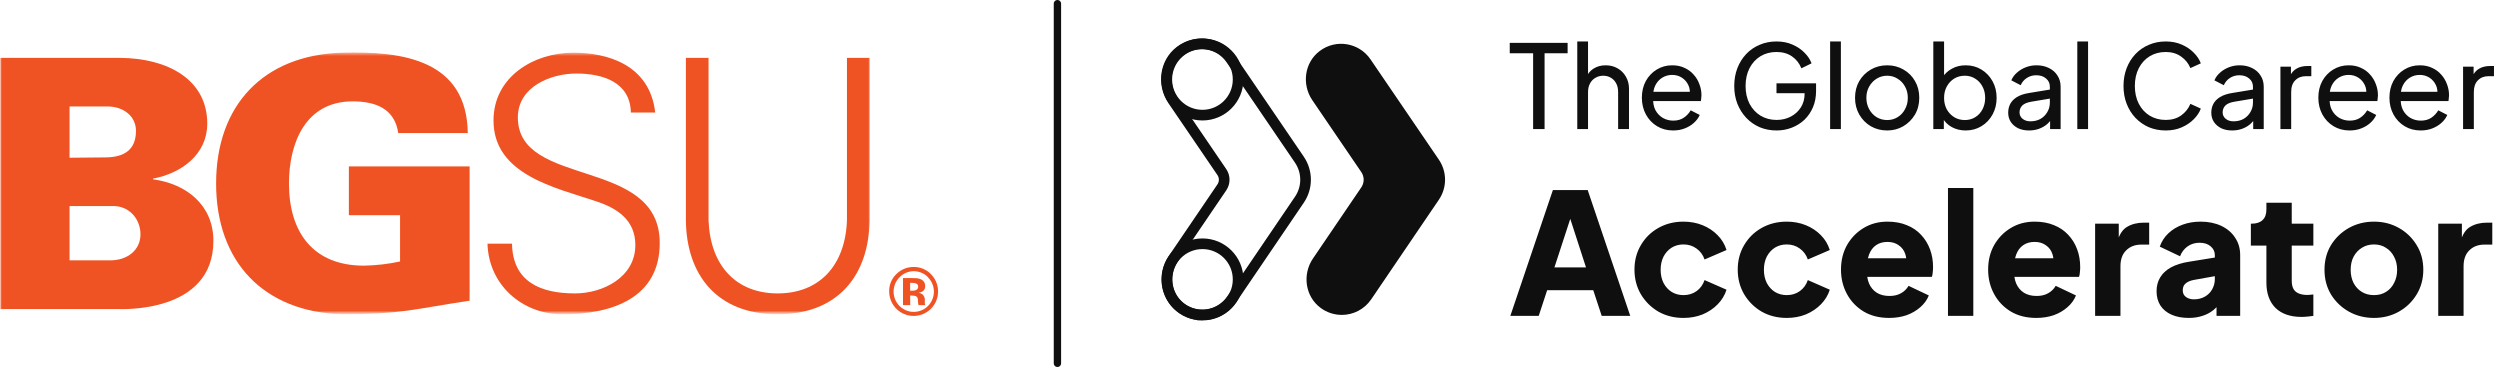
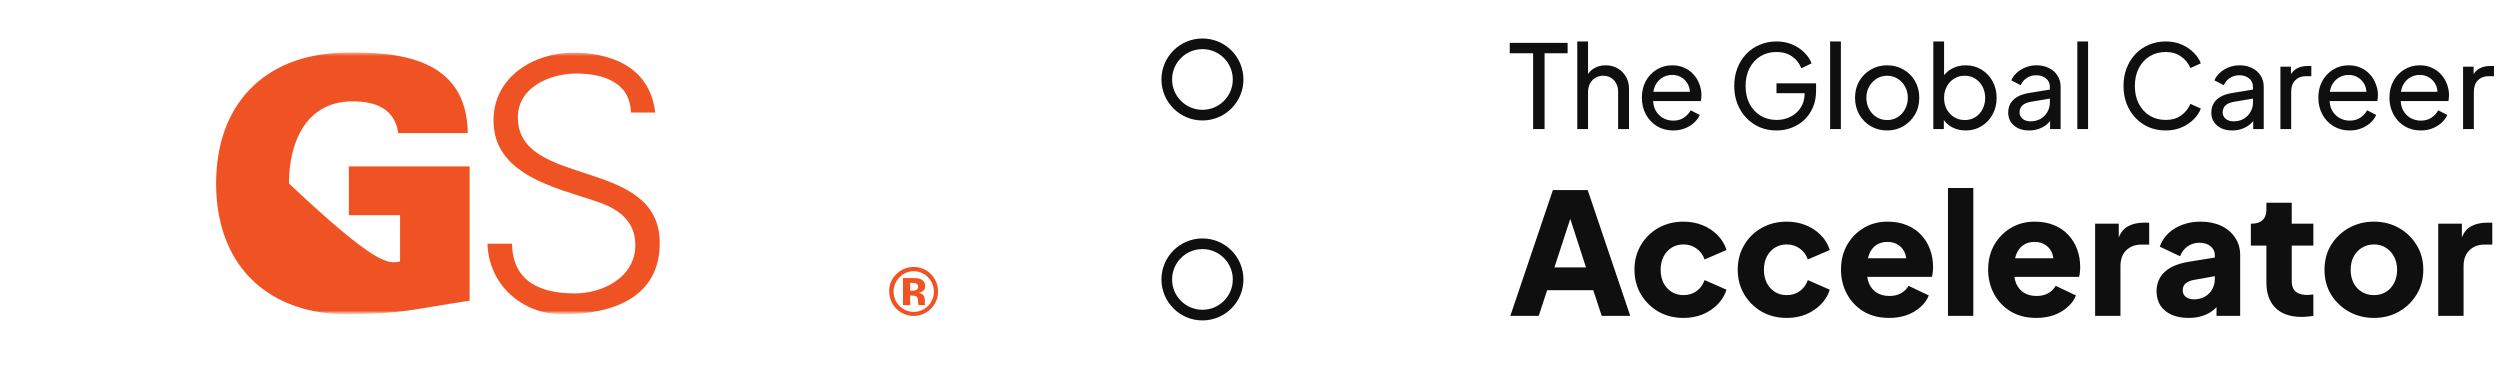
<svg xmlns="http://www.w3.org/2000/svg" width="736" height="109" viewBox="0 0 736 109" fill="none">
  <path d="M451.351 38L451.351 15.681L444.468 15.681L444.468 12.615L461.505 12.615L461.505 15.681L454.724 15.681L454.724 38L451.351 38ZM464.349 38L464.349 12.206L467.518 12.206L467.518 23.212L466.938 22.905C467.393 21.747 468.12 20.849 469.119 20.213C470.141 19.555 471.334 19.225 472.697 19.225C474.014 19.225 475.184 19.52 476.207 20.111C477.251 20.702 478.069 21.52 478.66 22.564C479.273 23.609 479.58 24.791 479.58 26.108L479.58 38L476.377 38L476.377 27.13C476.377 26.108 476.184 25.245 475.798 24.541C475.434 23.837 474.923 23.291 474.264 22.905C473.606 22.496 472.845 22.292 471.981 22.292C471.141 22.292 470.38 22.496 469.698 22.905C469.017 23.291 468.483 23.848 468.097 24.575C467.711 25.279 467.518 26.131 467.518 27.13L467.518 38L464.349 38ZM492.565 38.409C490.793 38.409 489.214 37.989 487.828 37.148C486.443 36.308 485.352 35.16 484.557 33.707C483.762 32.23 483.365 30.583 483.365 28.766C483.365 26.926 483.751 25.29 484.523 23.859C485.318 22.428 486.386 21.304 487.726 20.486C489.089 19.645 490.611 19.225 492.292 19.225C493.655 19.225 494.859 19.475 495.904 19.975C496.972 20.452 497.869 21.111 498.596 21.951C499.346 22.769 499.913 23.712 500.3 24.779C500.708 25.824 500.913 26.915 500.913 28.05C500.913 28.3 500.89 28.584 500.845 28.902C500.822 29.198 500.788 29.482 500.743 29.754L485.682 29.754L485.682 27.028L498.903 27.028L497.403 28.255C497.608 27.074 497.494 26.017 497.063 25.086C496.631 24.155 495.995 23.416 495.154 22.871C494.314 22.326 493.36 22.053 492.292 22.053C491.225 22.053 490.248 22.326 489.362 22.871C488.476 23.416 487.783 24.2 487.283 25.222C486.806 26.222 486.613 27.414 486.704 28.8C486.613 30.14 486.818 31.322 487.317 32.344C487.84 33.343 488.567 34.127 489.498 34.695C490.452 35.24 491.486 35.513 492.599 35.513C493.826 35.513 494.859 35.229 495.7 34.661C496.54 34.093 497.222 33.366 497.744 32.48L500.402 33.843C500.038 34.684 499.47 35.456 498.698 36.16C497.948 36.842 497.051 37.387 496.006 37.796C494.984 38.204 493.837 38.409 492.565 38.409ZM523.031 38.409C521.236 38.409 519.578 38.091 518.056 37.455C516.534 36.796 515.216 35.876 514.103 34.695C512.99 33.514 512.116 32.128 511.48 30.538C510.866 28.948 510.56 27.21 510.56 25.324C510.56 23.416 510.866 21.667 511.48 20.077C512.093 18.487 512.956 17.101 514.069 15.92C515.182 14.739 516.5 13.83 518.022 13.194C519.544 12.535 521.202 12.206 522.997 12.206C524.746 12.206 526.313 12.513 527.699 13.126C529.107 13.739 530.289 14.534 531.243 15.511C532.219 16.488 532.912 17.533 533.321 18.646L530.323 20.111C529.732 18.634 528.812 17.465 527.563 16.602C526.313 15.738 524.791 15.307 522.997 15.307C521.225 15.307 519.646 15.727 518.26 16.567C516.897 17.408 515.83 18.578 515.057 20.077C514.285 21.576 513.899 23.325 513.899 25.324C513.899 27.301 514.285 29.038 515.057 30.538C515.852 32.037 516.931 33.207 518.294 34.047C519.68 34.888 521.259 35.308 523.031 35.308C524.575 35.308 525.972 34.979 527.222 34.32C528.471 33.661 529.459 32.753 530.186 31.594C530.913 30.436 531.277 29.095 531.277 27.573L531.277 26.006L532.81 27.437L522.997 27.437L522.997 24.541L534.65 24.541L534.65 26.79C534.65 28.561 534.343 30.163 533.73 31.594C533.117 33.025 532.276 34.252 531.209 35.274C530.141 36.274 528.903 37.046 527.494 37.591C526.086 38.136 524.598 38.409 523.031 38.409ZM538.786 38L538.786 12.206L541.955 12.206L541.955 38L538.786 38ZM555.595 38.409C553.823 38.409 552.222 38 550.791 37.182C549.359 36.342 548.224 35.195 547.383 33.741C546.543 32.287 546.122 30.64 546.122 28.8C546.122 26.96 546.531 25.324 547.349 23.893C548.19 22.462 549.325 21.326 550.756 20.486C552.188 19.645 553.8 19.225 555.595 19.225C557.367 19.225 558.968 19.645 560.399 20.486C561.831 21.304 562.955 22.428 563.773 23.859C564.613 25.29 565.034 26.937 565.034 28.8C565.034 30.663 564.602 32.321 563.739 33.775C562.875 35.206 561.728 36.342 560.297 37.182C558.889 38 557.321 38.409 555.595 38.409ZM555.595 35.342C556.731 35.342 557.753 35.058 558.662 34.49C559.593 33.922 560.32 33.139 560.842 32.139C561.388 31.14 561.66 30.027 561.66 28.8C561.66 27.551 561.388 26.449 560.842 25.495C560.32 24.518 559.593 23.746 558.662 23.178C557.753 22.587 556.731 22.292 555.595 22.292C554.436 22.292 553.392 22.587 552.46 23.178C551.552 23.746 550.825 24.518 550.279 25.495C549.734 26.449 549.462 27.551 549.462 28.8C549.462 30.027 549.734 31.14 550.279 32.139C550.825 33.139 551.552 33.922 552.46 34.49C553.392 35.058 554.436 35.342 555.595 35.342ZM578.673 38.409C577.197 38.409 575.845 38.08 574.618 37.421C573.414 36.762 572.483 35.831 571.824 34.627L572.267 34.081L572.267 38L569.167 38L569.167 12.206L572.335 12.206L572.335 23.587L571.858 22.803C572.54 21.713 573.471 20.849 574.653 20.213C575.834 19.555 577.185 19.225 578.707 19.225C580.434 19.225 581.978 19.645 583.341 20.486C584.727 21.326 585.817 22.474 586.613 23.927C587.408 25.358 587.805 26.994 587.805 28.834C587.805 30.629 587.408 32.253 586.613 33.707C585.817 35.16 584.727 36.308 583.341 37.148C581.978 37.989 580.422 38.409 578.673 38.409ZM578.435 35.342C579.593 35.342 580.627 35.058 581.535 34.49C582.444 33.922 583.148 33.15 583.648 32.173C584.171 31.174 584.432 30.061 584.432 28.834C584.432 27.562 584.171 26.449 583.648 25.495C583.148 24.518 582.444 23.746 581.535 23.178C580.627 22.587 579.593 22.292 578.435 22.292C577.276 22.292 576.231 22.576 575.3 23.144C574.391 23.712 573.664 24.495 573.119 25.495C572.597 26.472 572.335 27.585 572.335 28.834C572.335 30.061 572.597 31.174 573.119 32.173C573.664 33.15 574.391 33.922 575.3 34.49C576.231 35.058 577.276 35.342 578.435 35.342ZM597.344 38.409C596.14 38.409 595.072 38.193 594.141 37.761C593.232 37.307 592.517 36.694 591.994 35.922C591.472 35.126 591.211 34.218 591.211 33.196C591.211 32.219 591.415 31.344 591.824 30.572C592.256 29.777 592.914 29.107 593.8 28.561C594.709 28.016 595.845 27.63 597.208 27.403L604.023 26.279L604.023 28.936L597.923 29.959C596.742 30.163 595.879 30.538 595.334 31.083C594.811 31.628 594.55 32.298 594.55 33.093C594.55 33.843 594.845 34.468 595.436 34.967C596.049 35.467 596.81 35.717 597.719 35.717C598.877 35.717 599.877 35.478 600.717 35.002C601.581 34.502 602.251 33.832 602.728 32.991C603.227 32.151 603.477 31.219 603.477 30.197L603.477 25.529C603.477 24.529 603.103 23.723 602.353 23.11C601.626 22.474 600.661 22.155 599.457 22.155C598.412 22.155 597.48 22.428 596.663 22.973C595.867 23.496 595.277 24.2 594.891 25.086L592.131 23.655C592.471 22.814 593.017 22.065 593.766 21.406C594.516 20.724 595.39 20.191 596.39 19.804C597.389 19.418 598.434 19.225 599.525 19.225C600.933 19.225 602.171 19.498 603.239 20.043C604.306 20.565 605.136 21.304 605.726 22.258C606.34 23.189 606.646 24.279 606.646 25.529L606.646 38L603.546 38L603.546 34.524L604.125 34.729C603.739 35.456 603.216 36.092 602.557 36.637C601.899 37.182 601.126 37.614 600.24 37.932C599.354 38.25 598.389 38.409 597.344 38.409ZM611.56 38L611.56 12.206L614.728 12.206L614.728 38L611.56 38ZM637.598 38.409C635.803 38.409 634.145 38.091 632.623 37.455C631.123 36.796 629.806 35.876 628.67 34.695C627.557 33.514 626.694 32.128 626.08 30.538C625.467 28.948 625.16 27.21 625.16 25.324C625.16 23.416 625.467 21.667 626.08 20.077C626.694 18.487 627.557 17.101 628.67 15.92C629.783 14.739 631.101 13.83 632.623 13.194C634.145 12.535 635.803 12.206 637.598 12.206C639.347 12.206 640.914 12.513 642.3 13.126C643.708 13.739 644.889 14.534 645.843 15.511C646.82 16.488 647.513 17.533 647.922 18.646L644.855 20.043C644.265 18.634 643.345 17.499 642.095 16.636C640.846 15.75 639.347 15.307 637.598 15.307C635.826 15.307 634.247 15.727 632.861 16.567C631.498 17.408 630.431 18.578 629.658 20.077C628.886 21.576 628.5 23.325 628.5 25.324C628.5 27.301 628.886 29.038 629.658 30.538C630.431 32.037 631.498 33.207 632.861 34.047C634.247 34.888 635.826 35.308 637.598 35.308C639.347 35.308 640.846 34.877 642.095 34.013C643.345 33.127 644.265 31.98 644.855 30.572L647.922 31.969C647.513 33.082 646.82 34.127 645.843 35.104C644.889 36.081 643.708 36.876 642.3 37.489C640.914 38.102 639.347 38.409 637.598 38.409ZM657.14 38.409C655.936 38.409 654.868 38.193 653.937 37.761C653.028 37.307 652.313 36.694 651.79 35.922C651.268 35.126 651.007 34.218 651.007 33.196C651.007 32.219 651.211 31.344 651.62 30.572C652.052 29.777 652.71 29.107 653.596 28.561C654.505 28.016 655.641 27.63 657.004 27.403L663.819 26.279L663.819 28.936L657.719 29.959C656.538 30.163 655.675 30.538 655.13 31.083C654.607 31.628 654.346 32.298 654.346 33.093C654.346 33.843 654.641 34.468 655.232 34.967C655.845 35.467 656.606 35.717 657.515 35.717C658.673 35.717 659.673 35.478 660.513 35.002C661.377 34.502 662.047 33.832 662.524 32.991C663.024 32.151 663.273 31.219 663.273 30.197L663.273 25.529C663.273 24.529 662.899 23.723 662.149 23.11C661.422 22.474 660.457 22.155 659.253 22.155C658.208 22.155 657.276 22.428 656.459 22.973C655.664 23.496 655.073 24.2 654.687 25.086L651.927 23.655C652.268 22.814 652.813 22.065 653.562 21.406C654.312 20.724 655.187 20.191 656.186 19.804C657.186 19.418 658.23 19.225 659.321 19.225C660.729 19.225 661.967 19.498 663.035 20.043C664.103 20.565 664.932 21.304 665.522 22.258C666.136 23.189 666.442 24.279 666.442 25.529L666.442 38L663.342 38L663.342 34.524L663.921 34.729C663.535 35.456 663.012 36.092 662.353 36.637C661.695 37.182 660.922 37.614 660.036 37.932C659.15 38.25 658.185 38.409 657.14 38.409ZM671.356 38L671.356 19.634L674.456 19.634L674.456 23.007L674.116 22.53C674.547 21.485 675.206 20.713 676.092 20.213C676.978 19.691 678.057 19.43 679.329 19.43L680.453 19.43L680.453 22.428L678.852 22.428C677.557 22.428 676.512 22.837 675.717 23.655C674.922 24.45 674.525 25.586 674.525 27.062L674.525 38L671.356 38ZM691.719 38.409C689.947 38.409 688.368 37.989 686.982 37.148C685.597 36.308 684.506 35.16 683.711 33.707C682.916 32.23 682.519 30.583 682.519 28.766C682.519 26.926 682.905 25.29 683.677 23.859C684.472 22.428 685.54 21.304 686.88 20.486C688.243 19.645 689.765 19.225 691.446 19.225C692.809 19.225 694.013 19.475 695.058 19.975C696.126 20.452 697.023 21.111 697.75 21.951C698.499 22.769 699.067 23.712 699.453 24.779C699.862 25.824 700.067 26.915 700.067 28.05C700.067 28.3 700.044 28.584 699.999 28.902C699.976 29.198 699.942 29.482 699.896 29.754L684.836 29.754L684.836 27.028L698.056 27.028L696.557 28.255C696.762 27.074 696.648 26.017 696.216 25.086C695.785 24.155 695.149 23.416 694.308 22.871C693.468 22.326 692.514 22.053 691.446 22.053C690.378 22.053 689.402 22.326 688.516 22.871C687.63 23.416 686.937 24.2 686.437 25.222C685.96 26.222 685.767 27.414 685.858 28.8C685.767 30.14 685.972 31.322 686.471 32.344C686.994 33.343 687.721 34.127 688.652 34.695C689.606 35.24 690.64 35.513 691.753 35.513C692.979 35.513 694.013 35.229 694.853 34.661C695.694 34.093 696.375 33.366 696.898 32.48L699.556 33.843C699.192 34.684 698.624 35.456 697.852 36.16C697.102 36.842 696.205 37.387 695.16 37.796C694.138 38.204 692.991 38.409 691.719 38.409ZM712.649 38.409C710.877 38.409 709.298 37.989 707.913 37.148C706.527 36.308 705.437 35.16 704.642 33.707C703.846 32.23 703.449 30.583 703.449 28.766C703.449 26.926 703.835 25.29 704.607 23.859C705.403 22.428 706.47 21.304 707.81 20.486C709.173 19.645 710.695 19.225 712.376 19.225C713.739 19.225 714.943 19.475 715.988 19.975C717.056 20.452 717.953 21.111 718.68 21.951C719.43 22.769 719.998 23.712 720.384 24.779C720.793 25.824 720.997 26.915 720.997 28.05C720.997 28.3 720.974 28.584 720.929 28.902C720.906 29.198 720.872 29.482 720.827 29.754L705.766 29.754L705.766 27.028L718.987 27.028L717.487 28.255C717.692 27.074 717.578 26.017 717.147 25.086C716.715 24.155 716.079 23.416 715.239 22.871C714.398 22.326 713.444 22.053 712.376 22.053C711.309 22.053 710.332 22.326 709.446 22.871C708.56 23.416 707.867 24.2 707.367 25.222C706.89 26.222 706.697 27.414 706.788 28.8C706.697 30.14 706.902 31.322 707.402 32.344C707.924 33.343 708.651 34.127 709.582 34.695C710.536 35.24 711.57 35.513 712.683 35.513C713.91 35.513 714.943 35.229 715.784 34.661C716.624 34.093 717.306 33.366 717.828 32.48L720.486 33.843C720.123 34.684 719.555 35.456 718.782 36.16C718.033 36.842 717.135 37.387 716.09 37.796C715.068 38.204 713.921 38.409 712.649 38.409ZM725.129 38L725.129 19.634L728.23 19.634L728.23 23.007L727.889 22.53C728.32 21.485 728.979 20.713 729.865 20.213C730.751 19.691 731.83 19.43 733.102 19.43L734.227 19.43L734.227 22.428L732.625 22.428C731.33 22.428 730.285 22.837 729.49 23.655C728.695 24.45 728.298 25.586 728.298 27.062L728.298 38L725.129 38ZM444.64 93L457.172 55.951L467.416 55.951L479.948 93L471.544 93L469.057 85.441L455.481 85.441L452.995 93L444.64 93ZM457.62 78.728L466.919 78.728L461.25 61.223L463.338 61.223L457.62 78.728ZM495.608 93.597C492.889 93.597 490.436 92.983 488.248 91.757C486.093 90.497 484.369 88.79 483.076 86.635C481.816 84.48 481.186 82.059 481.186 79.374C481.186 76.689 481.816 74.285 483.076 72.163C484.336 70.008 486.06 68.317 488.248 67.091C490.436 65.864 492.889 65.251 495.608 65.251C497.63 65.251 499.503 65.599 501.227 66.295C502.951 66.991 504.426 67.969 505.653 69.229C506.88 70.456 507.758 71.915 508.289 73.605L501.824 76.39C501.36 75.031 500.564 73.954 499.437 73.158C498.343 72.362 497.066 71.964 495.608 71.964C494.315 71.964 493.154 72.279 492.127 72.909C491.132 73.539 490.336 74.418 489.74 75.545C489.176 76.672 488.894 77.965 488.894 79.424C488.894 80.882 489.176 82.175 489.74 83.303C490.336 84.43 491.132 85.308 492.127 85.938C493.154 86.568 494.315 86.883 495.608 86.883C497.1 86.883 498.393 86.485 499.487 85.69C500.581 84.894 501.36 83.817 501.824 82.457L508.289 85.292C507.791 86.883 506.929 88.309 505.703 89.569C504.476 90.829 503.001 91.823 501.277 92.552C499.553 93.249 497.663 93.597 495.608 93.597ZM526.009 93.597C523.29 93.597 520.837 92.983 518.649 91.757C516.494 90.497 514.77 88.79 513.477 86.635C512.217 84.48 511.587 82.059 511.587 79.374C511.587 76.689 512.217 74.285 513.477 72.163C514.737 70.008 516.461 68.317 518.649 67.091C520.837 65.864 523.29 65.251 526.009 65.251C528.031 65.251 529.904 65.599 531.628 66.295C533.352 66.991 534.828 67.969 536.054 69.229C537.281 70.456 538.16 71.915 538.69 73.605L532.225 76.39C531.761 75.031 530.965 73.954 529.838 73.158C528.744 72.362 527.468 71.964 526.009 71.964C524.716 71.964 523.556 72.279 522.528 72.909C521.533 73.539 520.738 74.418 520.141 75.545C519.577 76.672 519.295 77.965 519.295 79.424C519.295 80.882 519.577 82.175 520.141 83.303C520.738 84.43 521.533 85.308 522.528 85.938C523.556 86.568 524.716 86.883 526.009 86.883C527.501 86.883 528.794 86.485 529.888 85.69C530.982 84.894 531.761 83.817 532.225 82.457L538.69 85.292C538.193 86.883 537.331 88.309 536.104 89.569C534.877 90.829 533.402 91.823 531.678 92.552C529.954 93.249 528.064 93.597 526.009 93.597ZM556.161 93.597C553.277 93.597 550.774 92.967 548.652 91.707C546.53 90.414 544.889 88.69 543.729 86.535C542.569 84.38 541.988 81.993 541.988 79.374C541.988 76.656 542.585 74.235 543.779 72.114C545.005 69.992 546.646 68.317 548.702 67.091C550.757 65.864 553.078 65.251 555.664 65.251C557.819 65.251 559.725 65.599 561.383 66.295C563.041 66.958 564.433 67.903 565.56 69.13C566.721 70.356 567.599 71.782 568.196 73.406C568.793 74.998 569.091 76.738 569.091 78.628C569.091 79.159 569.058 79.689 568.992 80.219C568.959 80.717 568.876 81.148 568.743 81.512L548.404 81.512L548.404 76.042L564.516 76.042L560.985 78.628C561.317 77.203 561.3 75.943 560.935 74.849C560.571 73.721 559.924 72.843 558.996 72.213C558.101 71.55 556.99 71.218 555.664 71.218C554.371 71.218 553.261 71.533 552.332 72.163C551.404 72.793 550.708 73.721 550.244 74.948C549.779 76.175 549.597 77.667 549.697 79.424C549.564 80.949 549.746 82.291 550.244 83.452C550.741 84.612 551.503 85.524 552.531 86.187C553.559 86.817 554.802 87.132 556.261 87.132C557.587 87.132 558.714 86.867 559.643 86.336C560.604 85.806 561.35 85.076 561.88 84.148L567.848 86.983C567.317 88.309 566.472 89.469 565.312 90.464C564.184 91.458 562.842 92.237 561.284 92.801C559.725 93.332 558.018 93.597 556.161 93.597ZM573.484 93L573.484 55.355L580.943 55.355L580.943 93L573.484 93ZM599.481 93.597C596.596 93.597 594.093 92.967 591.972 91.707C589.85 90.414 588.209 88.69 587.048 86.535C585.888 84.38 585.308 81.993 585.308 79.374C585.308 76.656 585.904 74.235 587.098 72.114C588.325 69.992 589.966 68.317 592.021 67.091C594.077 65.864 596.397 65.251 598.983 65.251C601.138 65.251 603.045 65.599 604.702 66.295C606.36 66.958 607.752 67.903 608.88 69.13C610.04 70.356 610.919 71.782 611.515 73.406C612.112 74.998 612.41 76.738 612.41 78.628C612.41 79.159 612.377 79.689 612.311 80.219C612.278 80.717 612.195 81.148 612.062 81.512L591.723 81.512L591.723 76.042L607.835 76.042L604.305 78.628C604.636 77.203 604.619 75.943 604.255 74.849C603.89 73.721 603.244 72.843 602.315 72.213C601.42 71.55 600.31 71.218 598.983 71.218C597.69 71.218 596.58 71.533 595.652 72.163C594.723 72.793 594.027 73.721 593.563 74.948C593.099 76.175 592.916 77.667 593.016 79.424C592.883 80.949 593.066 82.291 593.563 83.452C594.06 84.612 594.823 85.524 595.85 86.187C596.878 86.817 598.121 87.132 599.58 87.132C600.906 87.132 602.034 86.867 602.962 86.336C603.923 85.806 604.669 85.076 605.2 84.148L611.167 86.983C610.637 88.309 609.791 89.469 608.631 90.464C607.504 91.458 606.161 92.237 604.603 92.801C603.045 93.332 601.337 93.597 599.481 93.597ZM616.803 93L616.803 65.847L623.765 65.847L623.765 72.362L623.268 71.417C623.865 69.13 624.843 67.588 626.202 66.792C627.594 65.964 629.235 65.549 631.125 65.549L632.717 65.549L632.717 72.014L630.379 72.014C628.556 72.014 627.081 72.578 625.953 73.705C624.826 74.799 624.262 76.357 624.262 78.379L624.262 93L616.803 93ZM644.39 93.597C642.434 93.597 640.743 93.282 639.318 92.652C637.892 92.022 636.798 91.127 636.036 89.966C635.273 88.773 634.892 87.364 634.892 85.74C634.892 84.214 635.24 82.872 635.936 81.711C636.632 80.518 637.693 79.523 639.119 78.728C640.578 77.932 642.384 77.368 644.539 77.037L652.844 75.694L652.844 81.164L645.882 82.408C644.821 82.606 644.009 82.955 643.445 83.452C642.882 83.916 642.6 84.596 642.6 85.491C642.6 86.32 642.915 86.966 643.545 87.43C644.175 87.894 644.954 88.126 645.882 88.126C647.109 88.126 648.186 87.861 649.115 87.331C650.043 86.8 650.756 86.088 651.253 85.192C651.783 84.264 652.049 83.253 652.049 82.159L652.049 75.097C652.049 74.07 651.634 73.207 650.805 72.511C650.01 71.815 648.916 71.467 647.523 71.467C646.197 71.467 645.02 71.832 643.992 72.561C642.998 73.29 642.268 74.252 641.804 75.445L635.837 72.611C636.367 71.086 637.213 69.776 638.373 68.682C639.533 67.588 640.926 66.743 642.55 66.146C644.175 65.549 645.948 65.251 647.871 65.251C650.159 65.251 652.181 65.665 653.938 66.494C655.695 67.323 657.055 68.483 658.016 69.975C659.011 71.434 659.508 73.141 659.508 75.097L659.508 93L652.546 93L652.546 88.624L654.237 88.325C653.441 89.519 652.562 90.513 651.601 91.309C650.64 92.072 649.562 92.635 648.369 93C647.175 93.398 645.849 93.597 644.39 93.597ZM677.572 93.298C674.29 93.298 671.737 92.42 669.914 90.663C668.123 88.872 667.228 86.386 667.228 83.203L667.228 72.312L662.653 72.312L662.653 65.847L662.902 65.847C664.294 65.847 665.355 65.499 666.084 64.803C666.847 64.107 667.228 63.063 667.228 61.67L667.228 59.681L674.688 59.681L674.688 65.847L681.053 65.847L681.053 72.312L674.688 72.312L674.688 82.706C674.688 83.634 674.853 84.413 675.185 85.043C675.517 85.64 676.03 86.088 676.727 86.386C677.423 86.684 678.285 86.834 679.313 86.834C679.545 86.834 679.81 86.817 680.108 86.784C680.407 86.751 680.722 86.718 681.053 86.684L681.053 93C680.556 93.066 679.992 93.133 679.362 93.199C678.732 93.265 678.136 93.298 677.572 93.298ZM698.901 93.597C696.216 93.597 693.762 92.983 691.541 91.757C689.353 90.53 687.596 88.856 686.27 86.734C684.977 84.579 684.33 82.142 684.33 79.424C684.33 76.672 684.977 74.235 686.27 72.114C687.596 69.992 689.353 68.317 691.541 67.091C693.762 65.864 696.216 65.251 698.901 65.251C701.586 65.251 704.023 65.864 706.211 67.091C708.399 68.317 710.14 69.992 711.433 72.114C712.759 74.235 713.422 76.672 713.422 79.424C713.422 82.142 712.759 84.579 711.433 86.734C710.14 88.856 708.399 90.53 706.211 91.757C704.023 92.983 701.586 93.597 698.901 93.597ZM698.901 86.883C700.26 86.883 701.437 86.568 702.432 85.938C703.46 85.308 704.255 84.43 704.819 83.303C705.416 82.175 705.714 80.882 705.714 79.424C705.714 77.965 705.416 76.689 704.819 75.595C704.255 74.467 703.46 73.589 702.432 72.959C701.437 72.296 700.26 71.964 698.901 71.964C697.542 71.964 696.348 72.296 695.321 72.959C694.293 73.589 693.481 74.467 692.884 75.595C692.32 76.689 692.038 77.965 692.038 79.424C692.038 80.882 692.32 82.175 692.884 83.303C693.481 84.43 694.293 85.308 695.321 85.938C696.348 86.568 697.542 86.883 698.901 86.883ZM717.817 93L717.817 65.847L724.779 65.847L724.779 72.362L724.282 71.417C724.878 69.13 725.856 67.588 727.216 66.792C728.608 65.964 730.249 65.549 732.139 65.549L733.73 65.549L733.73 72.014L731.393 72.014C729.569 72.014 728.094 72.578 726.967 73.705C725.84 74.799 725.276 76.357 725.276 78.379L725.276 93L717.817 93Z" fill="#0F0F0F" />
-   <path d="M395.01 92.704C392.855 92.704 390.685 92.045 388.802 90.657C384.237 87.294 383.346 80.8 386.531 76.111L400.775 55.147C401.69 53.799 401.69 52.024 400.775 50.676L386.345 29.495C383.175 24.837 384.02 18.397 388.523 15.011C393.328 11.391 400.125 12.554 403.472 17.467L423.607 47.01C426.025 50.559 426.032 55.225 423.615 58.782L403.682 88.123C401.659 91.099 398.365 92.711 395.017 92.711L395.01 92.704Z" fill="#0F0F0F" />
-   <path d="M353.953 92.703C351.798 92.703 349.628 92.045 347.745 90.657C343.18 87.294 342.289 80.799 345.474 76.111L359.719 55.147C360.633 53.799 360.633 52.024 359.719 50.675L345.281 29.495C342.111 24.837 342.956 18.397 347.458 15.01C352.263 11.391 359.06 12.554 362.408 17.467L382.542 47.01C384.96 50.559 384.968 55.225 382.55 58.782L362.617 88.123C360.595 91.099 357.301 92.711 353.953 92.711V92.703Z" stroke="#0F0F0F" stroke-width="3.134" stroke-miterlimit="10" />
  <path d="M354 92.765C359.8 92.765 364.501 88.064 364.501 82.264C364.501 76.465 359.8 71.763 354 71.763C348.201 71.763 343.499 76.465 343.499 82.264C343.499 88.064 348.201 92.765 354 92.765Z" stroke="#0F0F0F" stroke-width="3.134" stroke-miterlimit="10" />
  <path d="M354 33.897C359.8 33.897 364.501 29.196 364.501 23.396C364.501 17.596 359.8 12.895 354 12.895C348.201 12.895 343.499 17.596 343.499 23.396C343.499 29.196 348.201 33.897 354 33.897Z" stroke="#0F0F0F" stroke-width="3.134" stroke-miterlimit="10" />
  <g clip-path="url(#clip0_2150_1185)">
    <mask id="mask0_2150_1185" style="mask-type:luminance" maskUnits="userSpaceOnUse" x="0" y="15" width="257" height="78">
      <path d="M256.674 15H0V92.524H256.674V15Z" fill="white" />
    </mask>
    <g mask="url(#mask0_2150_1185)">
      <mask id="mask1_2150_1185" style="mask-type:luminance" maskUnits="userSpaceOnUse" x="0" y="15" width="285" height="78">
        <path d="M284.439 15.505H0V92.482H284.439V15.505Z" fill="white" />
      </mask>
      <g mask="url(#mask1_2150_1185)">
-         <path d="M20.477 46.436L30.922 46.337C36.446 46.337 40.03 44.203 40.03 38.513C40.03 34.317 36.475 31.344 31.64 31.344H20.477V46.436ZM32.458 76.65C37.577 76.65 41.359 73.577 41.359 68.968C41.359 64.871 38.515 60.981 33.887 60.675H20.477V76.65H32.458ZM0 90.988V17.041H35.422C49.351 17.148 61.019 23.392 61.019 36.401C61.019 45.512 53.34 51.045 45.05 52.581V52.788C54.876 54.118 62.825 60.369 62.825 70.917C62.825 92.425 35.387 90.988 34.669 90.988H0Z" fill="#F05323" />
-         <path d="M117.75 63.364H102.705V48.997H138.256V88.527C121.675 90.988 118.497 92.524 100.686 92.524C77.649 91.813 63.621 77.162 63.621 54.018C63.621 30.875 77.621 16.223 100.658 15.505C118.575 14.993 137.41 17.639 137.715 39.168H117.238C116.214 31.998 110.583 29.843 103.807 29.843C89.985 29.843 85.072 42.034 85.072 54.025C85.072 68.563 92.339 78.207 107.114 78.207C110.7 78.146 114.272 77.734 117.779 76.977V63.364" fill="#F05323" />
+         <path d="M117.75 63.364H102.705V48.997H138.256V88.527C121.675 90.988 118.497 92.524 100.686 92.524C77.649 91.813 63.621 77.162 63.621 54.018C63.621 30.875 77.621 16.223 100.658 15.505C118.575 14.993 137.41 17.639 137.715 39.168H117.238C116.214 31.998 110.583 29.843 103.807 29.843C89.985 29.843 85.072 42.034 85.072 54.025C110.7 78.146 114.272 77.734 117.779 76.977V63.364" fill="#F05323" />
        <path d="M165.558 92.524C153.784 92.524 143.858 83.918 143.517 71.735H150.734C150.94 83.115 159.337 86.379 169.27 86.379C177.56 86.379 187.045 81.564 187.045 72.155C187.045 64.786 181.727 61.301 175.477 59.253C163.532 55.242 145.287 51.458 145.287 35.476C145.287 22.575 157.168 15.505 168.836 15.505C178.563 15.505 191.261 18.89 192.897 33.122H185.73C185.524 24.011 177.198 21.65 169.654 21.65C162.11 21.65 152.454 25.547 152.454 34.559C152.454 55.554 194.226 46.024 194.226 71.543C194.226 87.624 180.404 92.538 165.558 92.538" fill="#F05323" />
-         <path d="M208.596 17.041V64.871C209.108 78.3 216.787 86.379 228.945 86.379C241.103 86.379 248.853 78.3 249.344 64.871V17.041H255.999V64.971C255.8 80.846 246.891 92.524 228.945 92.524C210.999 92.524 202.118 80.846 201.927 64.971V17.041H208.582" fill="#F05323" />
      </g>
    </g>
    <path d="M273.205 81.65C274.315 82.77 274.938 84.283 274.938 85.86C274.938 87.437 274.315 88.95 273.205 90.07C272.656 90.626 272.002 91.066 271.281 91.367C270.561 91.668 269.788 91.822 269.007 91.822C268.226 91.822 267.453 91.668 266.732 91.367C266.012 91.066 265.358 90.626 264.808 90.07C263.696 88.95 263.072 87.435 263.072 85.856C263.072 84.278 263.696 82.763 264.808 81.642C265.353 81.073 266.008 80.62 266.732 80.311C267.457 80.001 268.237 79.841 269.025 79.841C269.812 79.841 270.592 80.001 271.317 80.311C272.041 80.62 272.696 81.073 273.241 81.642L273.205 81.65ZM274.094 80.732C273.437 80.046 272.646 79.502 271.771 79.135C270.895 78.768 269.953 78.585 269.003 78.598C267.152 78.572 265.365 79.275 264.026 80.554C263.296 81.216 262.716 82.027 262.327 82.933C261.938 83.839 261.749 84.818 261.772 85.803C261.772 86.988 262.063 88.155 262.621 89.201C263.179 90.246 263.986 91.138 264.971 91.797C265.956 92.455 267.088 92.861 268.267 92.977C269.446 93.094 270.636 92.917 271.731 92.464C272.825 92.01 273.791 91.294 274.543 90.378C275.294 89.462 275.808 88.374 276.039 87.212C276.27 86.049 276.211 84.848 275.867 83.714C275.522 82.58 274.904 81.548 274.066 80.711L274.094 80.732ZM269.892 85.277C269.549 85.489 269.15 85.591 268.747 85.568H267.944V83.278H268.449C268.859 83.261 269.268 83.319 269.657 83.449C269.851 83.507 270.02 83.628 270.137 83.793C270.254 83.958 270.313 84.157 270.304 84.359C270.316 84.534 270.284 84.709 270.212 84.869C270.14 85.029 270.03 85.169 269.892 85.277ZM267.944 87.005H268.378L268.84 87.041C269.082 87.042 269.322 87.083 269.551 87.162C269.686 87.211 269.809 87.289 269.911 87.391C270.013 87.493 270.091 87.616 270.141 87.752C270.227 88.07 270.27 88.397 270.269 88.726C270.269 89.097 270.312 89.467 270.397 89.829H272.388L272.317 89.608C272.293 89.532 272.277 89.453 272.267 89.374C272.26 89.295 272.26 89.217 272.267 89.139V88.427C272.297 88.094 272.249 87.758 272.125 87.447C272.002 87.135 271.807 86.857 271.556 86.635C271.216 86.398 270.827 86.243 270.418 86.18C270.922 86.134 271.403 85.947 271.805 85.639C271.998 85.459 272.149 85.238 272.246 84.992C272.343 84.746 272.384 84.481 272.366 84.217C272.391 83.83 272.303 83.445 272.114 83.107C271.925 82.769 271.642 82.492 271.3 82.311C270.81 82.066 270.275 81.925 269.728 81.898L268.05 81.856H265.846V89.836H267.979L267.944 87.005Z" fill="#F05323" />
  </g>
-   <line x1="311.307" y1="1.08" x2="311.307" y2="106.96" stroke="#0F0F0F" stroke-width="2.161" stroke-linecap="round" />
  <defs>
    <clipPath id="clip0_2150_1185">
      <rect width="279" height="78.349" fill="white" transform="translate(0 15)" />
    </clipPath>
  </defs>
</svg>